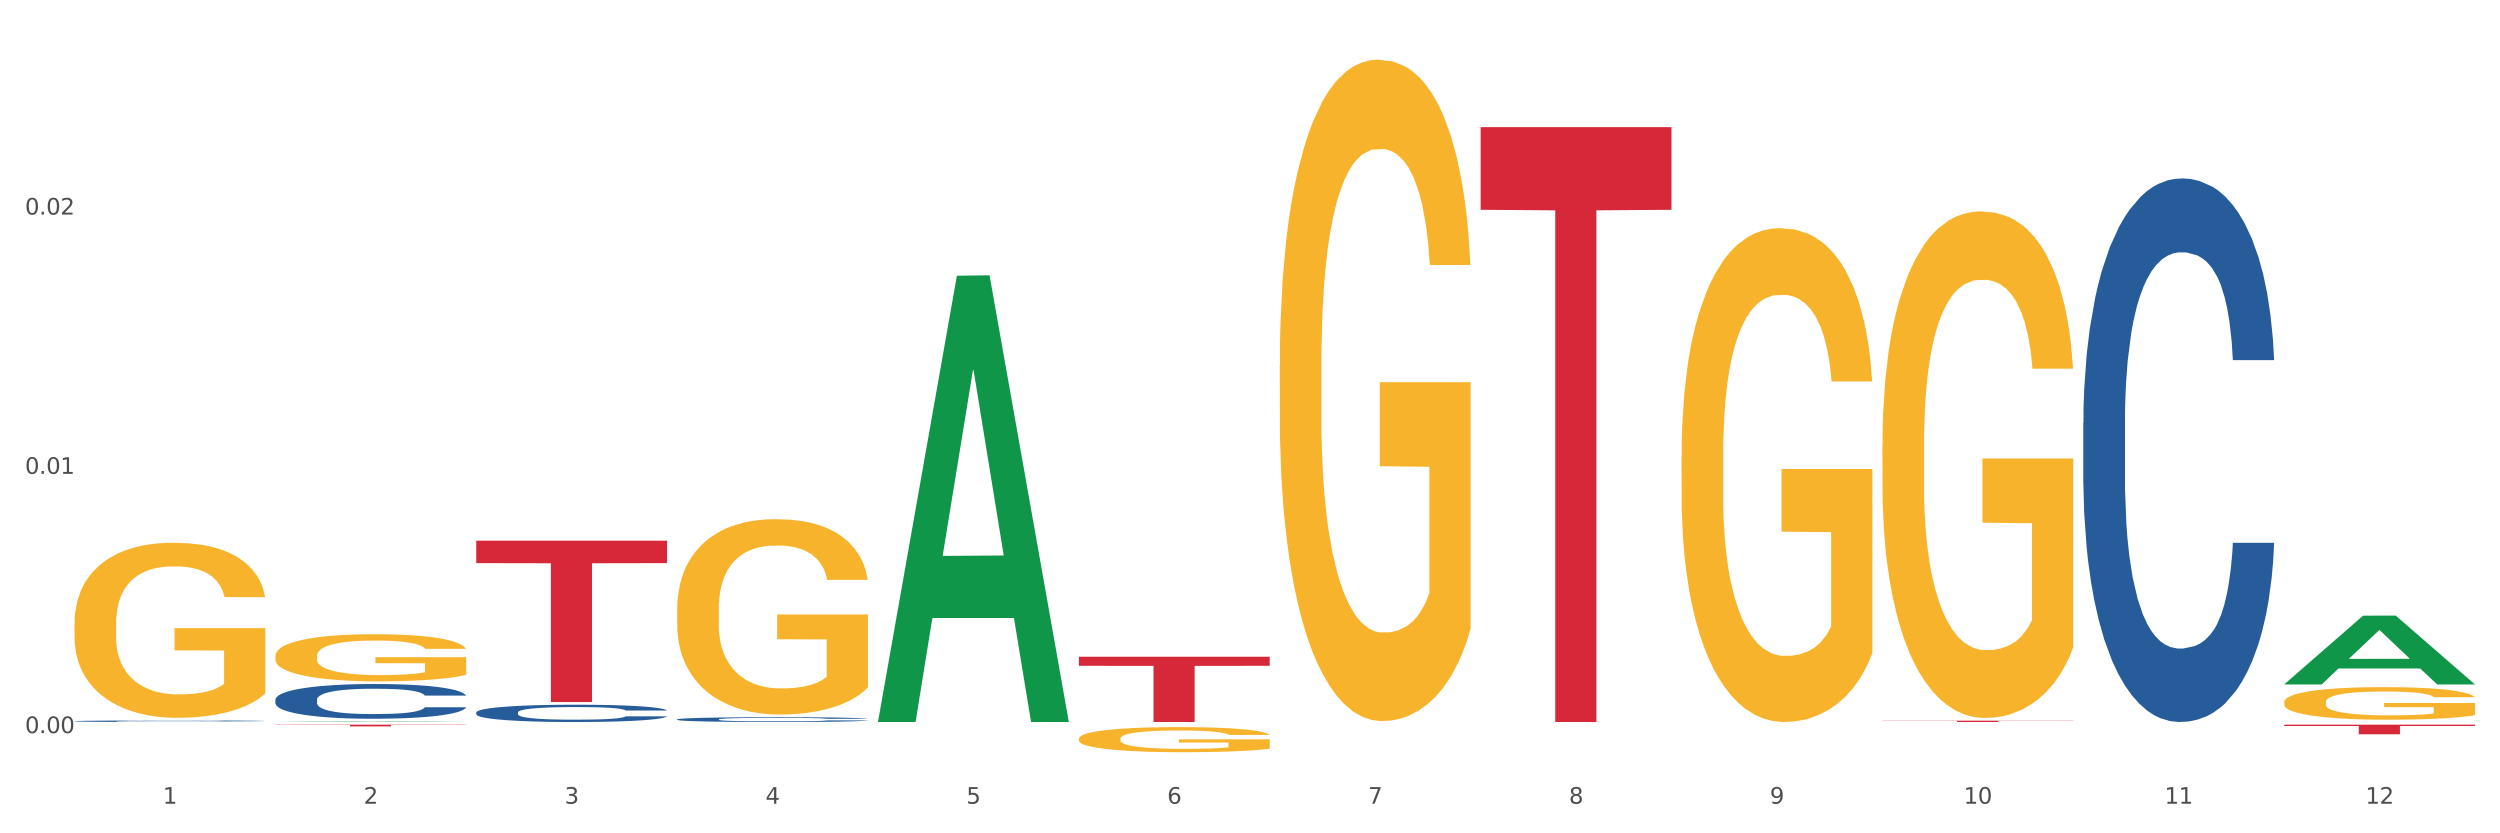
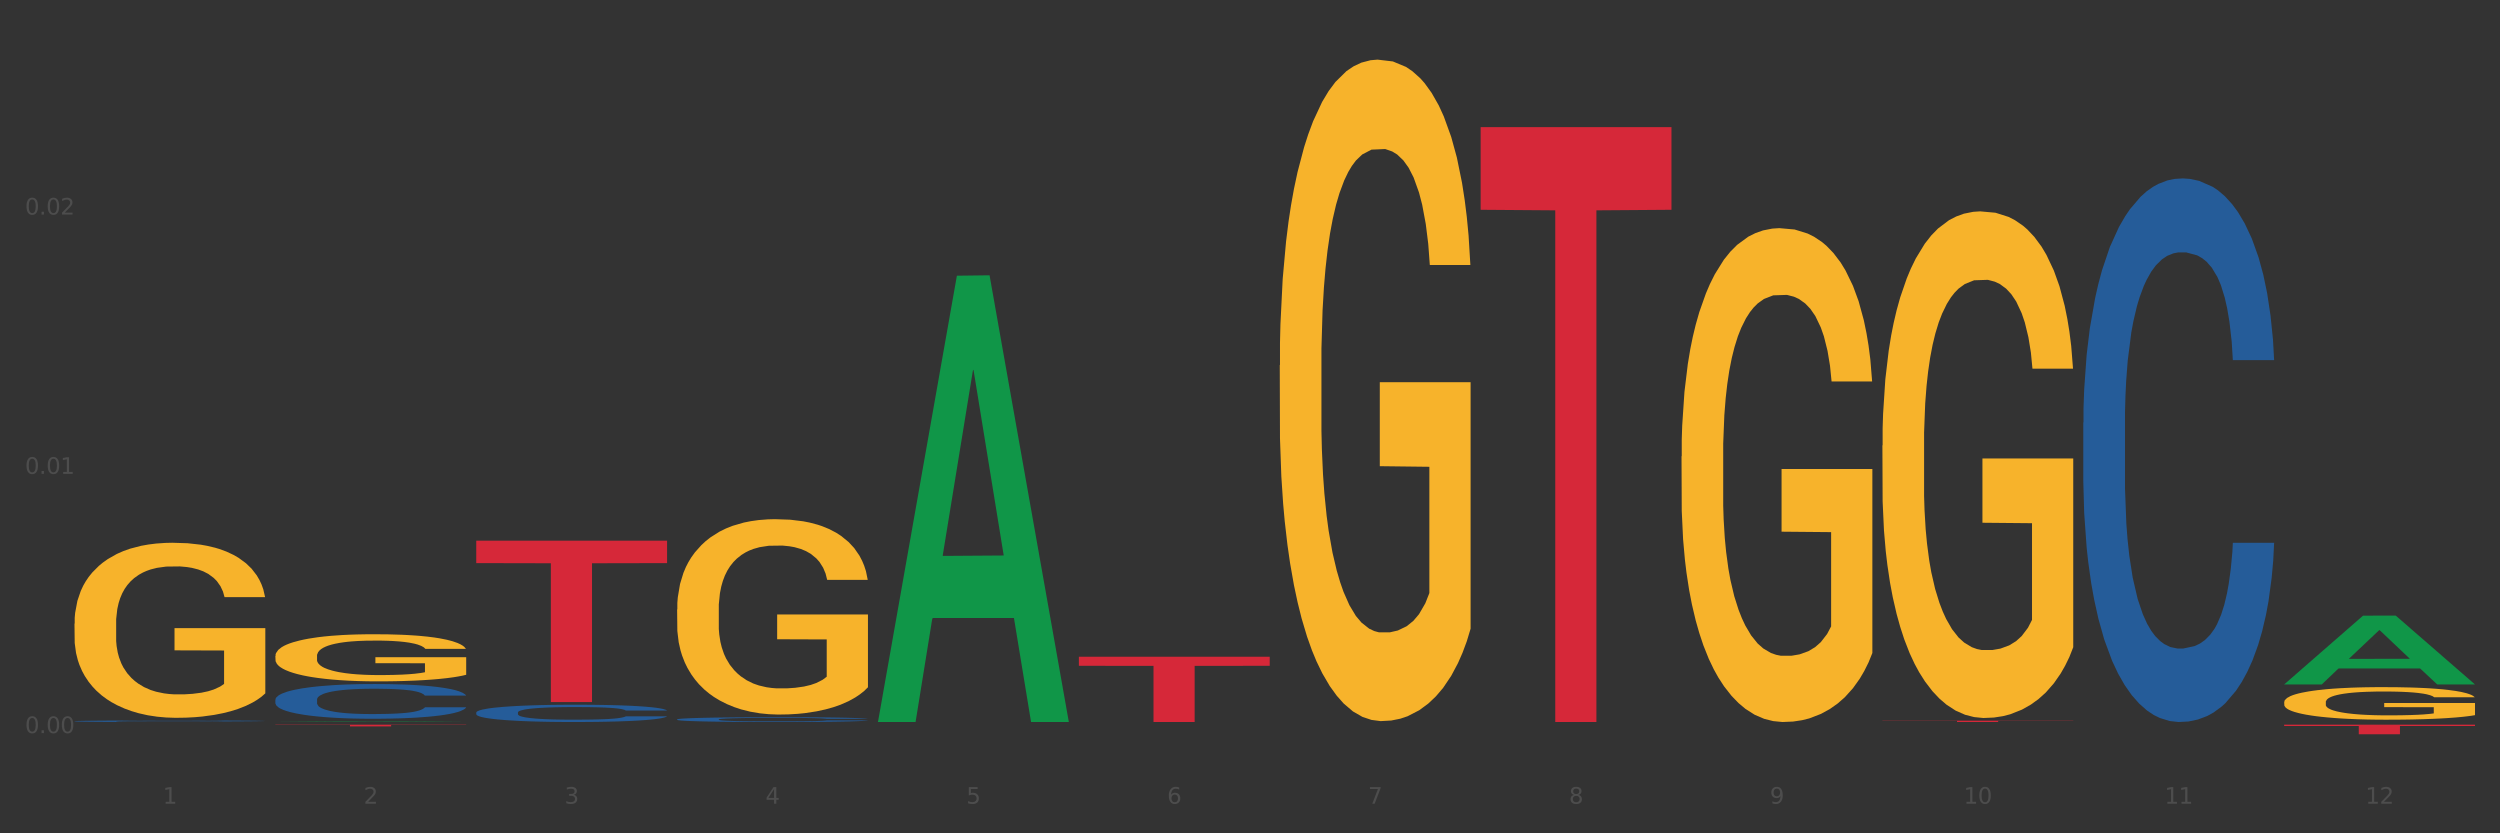
<svg xmlns="http://www.w3.org/2000/svg" xmlns:xlink="http://www.w3.org/1999/xlink" width="1080pt" height="360pt" viewBox="0 0 1080 360" version="1.1">
  <rect x="0" y="0" width="1080" height="360" fill="#333333" stroke="none" />
  <defs>
    <style type="text/css">*{stroke-linejoin: round; stroke-linecap: butt}</style>
  </defs>
  <g id="figure_1">
    <g id="patch_1">
-       <path d="M 0 360  L 1080 360  L 1080 0  L 0 0  z " style="fill: #ffffff; stroke: #ffffff; stroke-linejoin: miter" />
-     </g>
+       </g>
    <g id="axes_1">
      <g id="matplotlib.axis_1">
        <g id="xtick_1">
          <g id="text_1">
            <g style="fill: #4d4d4d" transform="translate(70.342 347.204) scale(0.096 -0.096)">
              <defs>
                <path id="DejaVuSans-31" d="M 794 531  L 1825 531  L 1825 4091  L 703 3866  L 703 4441  L 1819 4666  L 2450 4666  L 2450 531  L 3481 531  L 3481 0  L 794 0  L 794 531  z " transform="scale(0.016)" />
              </defs>
              <use xlink:href="#DejaVuSans-31" />
            </g>
          </g>
        </g>
        <g id="xtick_2">
          <g id="text_2">
            <g style="fill: #4d4d4d" transform="translate(157.122 347.204) scale(0.096 -0.096)">
              <defs>
                <path id="DejaVuSans-32" d="M 1228 531  L 3431 531  L 3431 0  L 469 0  L 469 531  Q 828 903 1448 1529  Q 2069 2156 2228 2338  Q 2531 2678 2651 2914  Q 2772 3150 2772 3378  Q 2772 3750 2511 3984  Q 2250 4219 1831 4219  Q 1534 4219 1204 4116  Q 875 4013 500 3803  L 500 4441  Q 881 4594 1212 4672  Q 1544 4750 1819 4750  Q 2544 4750 2975 4387  Q 3406 4025 3406 3419  Q 3406 3131 3298 2873  Q 3191 2616 2906 2266  Q 2828 2175 2409 1742  Q 1991 1309 1228 531  z " transform="scale(0.016)" />
              </defs>
              <use xlink:href="#DejaVuSans-32" />
            </g>
          </g>
        </g>
        <g id="xtick_3">
          <g id="text_3">
            <g style="fill: #4d4d4d" transform="translate(243.902 347.204) scale(0.096 -0.096)">
              <defs>
                <path id="DejaVuSans-33" d="M 2597 2516  Q 3050 2419 3304 2112  Q 3559 1806 3559 1356  Q 3559 666 3084 287  Q 2609 -91 1734 -91  Q 1441 -91 1130 -33  Q 819 25 488 141  L 488 750  Q 750 597 1062 519  Q 1375 441 1716 441  Q 2309 441 2620 675  Q 2931 909 2931 1356  Q 2931 1769 2642 2001  Q 2353 2234 1838 2234  L 1294 2234  L 1294 2753  L 1863 2753  Q 2328 2753 2575 2939  Q 2822 3125 2822 3475  Q 2822 3834 2567 4026  Q 2313 4219 1838 4219  Q 1578 4219 1281 4162  Q 984 4106 628 3988  L 628 4550  Q 988 4650 1302 4700  Q 1616 4750 1894 4750  Q 2613 4750 3031 4423  Q 3450 4097 3450 3541  Q 3450 3153 3228 2886  Q 3006 2619 2597 2516  z " transform="scale(0.016)" />
              </defs>
              <use xlink:href="#DejaVuSans-33" />
            </g>
          </g>
        </g>
        <g id="xtick_4">
          <g id="text_4">
            <g style="fill: #4d4d4d" transform="translate(330.683 347.204) scale(0.096 -0.096)">
              <defs>
                <path id="DejaVuSans-34" d="M 2419 4116  L 825 1625  L 2419 1625  L 2419 4116  z M 2253 4666  L 3047 4666  L 3047 1625  L 3713 1625  L 3713 1100  L 3047 1100  L 3047 0  L 2419 0  L 2419 1100  L 313 1100  L 313 1709  L 2253 4666  z " transform="scale(0.016)" />
              </defs>
              <use xlink:href="#DejaVuSans-34" />
            </g>
          </g>
        </g>
        <g id="xtick_5">
          <g id="text_5">
            <g style="fill: #4d4d4d" transform="translate(417.463 347.204) scale(0.096 -0.096)">
              <defs>
                <path id="DejaVuSans-35" d="M 691 4666  L 3169 4666  L 3169 4134  L 1269 4134  L 1269 2991  Q 1406 3038 1543 3061  Q 1681 3084 1819 3084  Q 2600 3084 3056 2656  Q 3513 2228 3513 1497  Q 3513 744 3044 326  Q 2575 -91 1722 -91  Q 1428 -91 1123 -41  Q 819 9 494 109  L 494 744  Q 775 591 1075 516  Q 1375 441 1709 441  Q 2250 441 2565 725  Q 2881 1009 2881 1497  Q 2881 1984 2565 2268  Q 2250 2553 1709 2553  Q 1456 2553 1204 2497  Q 953 2441 691 2322  L 691 4666  z " transform="scale(0.016)" />
              </defs>
              <use xlink:href="#DejaVuSans-35" />
            </g>
          </g>
        </g>
        <g id="xtick_6">
          <g id="text_6">
            <g style="fill: #4d4d4d" transform="translate(504.243 347.204) scale(0.096 -0.096)">
              <defs>
                <path id="DejaVuSans-36" d="M 2113 2584  Q 1688 2584 1439 2293  Q 1191 2003 1191 1497  Q 1191 994 1439 701  Q 1688 409 2113 409  Q 2538 409 2786 701  Q 3034 994 3034 1497  Q 3034 2003 2786 2293  Q 2538 2584 2113 2584  z M 3366 4563  L 3366 3988  Q 3128 4100 2886 4159  Q 2644 4219 2406 4219  Q 1781 4219 1451 3797  Q 1122 3375 1075 2522  Q 1259 2794 1537 2939  Q 1816 3084 2150 3084  Q 2853 3084 3261 2657  Q 3669 2231 3669 1497  Q 3669 778 3244 343  Q 2819 -91 2113 -91  Q 1303 -91 875 529  Q 447 1150 447 2328  Q 447 3434 972 4092  Q 1497 4750 2381 4750  Q 2619 4750 2861 4703  Q 3103 4656 3366 4563  z " transform="scale(0.016)" />
              </defs>
              <use xlink:href="#DejaVuSans-36" />
            </g>
          </g>
        </g>
        <g id="xtick_7">
          <g id="text_7">
            <g style="fill: #4d4d4d" transform="translate(591.024 347.204) scale(0.096 -0.096)">
              <defs>
                <path id="DejaVuSans-37" d="M 525 4666  L 3525 4666  L 3525 4397  L 1831 0  L 1172 0  L 2766 4134  L 525 4134  L 525 4666  z " transform="scale(0.016)" />
              </defs>
              <use xlink:href="#DejaVuSans-37" />
            </g>
          </g>
        </g>
        <g id="xtick_8">
          <g id="text_8">
            <g style="fill: #4d4d4d" transform="translate(677.804 347.204) scale(0.096 -0.096)">
              <defs>
                <path id="DejaVuSans-38" d="M 2034 2216  Q 1584 2216 1326 1975  Q 1069 1734 1069 1313  Q 1069 891 1326 650  Q 1584 409 2034 409  Q 2484 409 2743 651  Q 3003 894 3003 1313  Q 3003 1734 2745 1975  Q 2488 2216 2034 2216  z M 1403 2484  Q 997 2584 770 2862  Q 544 3141 544 3541  Q 544 4100 942 4425  Q 1341 4750 2034 4750  Q 2731 4750 3128 4425  Q 3525 4100 3525 3541  Q 3525 3141 3298 2862  Q 3072 2584 2669 2484  Q 3125 2378 3379 2068  Q 3634 1759 3634 1313  Q 3634 634 3220 271  Q 2806 -91 2034 -91  Q 1263 -91 848 271  Q 434 634 434 1313  Q 434 1759 690 2068  Q 947 2378 1403 2484  z M 1172 3481  Q 1172 3119 1398 2916  Q 1625 2713 2034 2713  Q 2441 2713 2670 2916  Q 2900 3119 2900 3481  Q 2900 3844 2670 4047  Q 2441 4250 2034 4250  Q 1625 4250 1398 4047  Q 1172 3844 1172 3481  z " transform="scale(0.016)" />
              </defs>
              <use xlink:href="#DejaVuSans-38" />
            </g>
          </g>
        </g>
        <g id="xtick_9">
          <g id="text_9">
            <g style="fill: #4d4d4d" transform="translate(764.584 347.204) scale(0.096 -0.096)">
              <defs>
                <path id="DejaVuSans-39" d="M 703 97  L 703 672  Q 941 559 1184 500  Q 1428 441 1663 441  Q 2288 441 2617 861  Q 2947 1281 2994 2138  Q 2813 1869 2534 1725  Q 2256 1581 1919 1581  Q 1219 1581 811 2004  Q 403 2428 403 3163  Q 403 3881 828 4315  Q 1253 4750 1959 4750  Q 2769 4750 3195 4129  Q 3622 3509 3622 2328  Q 3622 1225 3098 567  Q 2575 -91 1691 -91  Q 1453 -91 1209 -44  Q 966 3 703 97  z M 1959 2075  Q 2384 2075 2632 2365  Q 2881 2656 2881 3163  Q 2881 3666 2632 3958  Q 2384 4250 1959 4250  Q 1534 4250 1286 3958  Q 1038 3666 1038 3163  Q 1038 2656 1286 2365  Q 1534 2075 1959 2075  z " transform="scale(0.016)" />
              </defs>
              <use xlink:href="#DejaVuSans-39" />
            </g>
          </g>
        </g>
        <g id="xtick_10">
          <g id="text_10">
            <g style="fill: #4d4d4d" transform="translate(848.311 347.204) scale(0.096 -0.096)">
              <defs>
                <path id="DejaVuSans-30" d="M 2034 4250  Q 1547 4250 1301 3770  Q 1056 3291 1056 2328  Q 1056 1369 1301 889  Q 1547 409 2034 409  Q 2525 409 2770 889  Q 3016 1369 3016 2328  Q 3016 3291 2770 3770  Q 2525 4250 2034 4250  z M 2034 4750  Q 2819 4750 3233 4129  Q 3647 3509 3647 2328  Q 3647 1150 3233 529  Q 2819 -91 2034 -91  Q 1250 -91 836 529  Q 422 1150 422 2328  Q 422 3509 836 4129  Q 1250 4750 2034 4750  z " transform="scale(0.016)" />
              </defs>
              <use xlink:href="#DejaVuSans-31" />
              <use xlink:href="#DejaVuSans-30" transform="translate(63.623 0)" />
            </g>
          </g>
        </g>
        <g id="xtick_11">
          <g id="text_11">
            <g style="fill: #4d4d4d" transform="translate(935.091 347.204) scale(0.096 -0.096)">
              <use xlink:href="#DejaVuSans-31" />
              <use xlink:href="#DejaVuSans-31" transform="translate(63.623 0)" />
            </g>
          </g>
        </g>
        <g id="xtick_12">
          <g id="text_12">
            <g style="fill: #4d4d4d" transform="translate(1021.871 347.204) scale(0.096 -0.096)">
              <use xlink:href="#DejaVuSans-31" />
              <use xlink:href="#DejaVuSans-32" transform="translate(63.623 0)" />
            </g>
          </g>
        </g>
        <g id="xtick_13" />
        <g id="xtick_14" />
        <g id="xtick_15" />
        <g id="xtick_16" />
        <g id="xtick_17" />
        <g id="xtick_18" />
        <g id="xtick_19" />
        <g id="xtick_20" />
        <g id="xtick_21" />
        <g id="xtick_22" />
        <g id="xtick_23" />
      </g>
      <g id="matplotlib.axis_2">
        <g id="ytick_1">
          <g id="text_13">
            <g style="fill: #4d4d4d" transform="translate(10.8 316.704) scale(0.096 -0.096)">
              <defs>
                <path id="DejaVuSans-2e" d="M 684 794  L 1344 794  L 1344 0  L 684 0  L 684 794  z " transform="scale(0.016)" />
              </defs>
              <use xlink:href="#DejaVuSans-30" />
              <use xlink:href="#DejaVuSans-2e" transform="translate(63.623 0)" />
              <use xlink:href="#DejaVuSans-30" transform="translate(95.41 0)" />
              <use xlink:href="#DejaVuSans-30" transform="translate(159.033 0)" />
            </g>
          </g>
        </g>
        <g id="ytick_2">
          <g id="text_14">
            <g style="fill: #4d4d4d" transform="translate(10.8 204.698) scale(0.096 -0.096)">
              <use xlink:href="#DejaVuSans-30" />
              <use xlink:href="#DejaVuSans-2e" transform="translate(63.623 0)" />
              <use xlink:href="#DejaVuSans-30" transform="translate(95.41 0)" />
              <use xlink:href="#DejaVuSans-31" transform="translate(159.033 0)" />
            </g>
          </g>
        </g>
        <g id="ytick_3">
          <g id="text_15">
            <g style="fill: #4d4d4d" transform="translate(10.8 92.692) scale(0.096 -0.096)">
              <use xlink:href="#DejaVuSans-30" />
              <use xlink:href="#DejaVuSans-2e" transform="translate(63.623 0)" />
              <use xlink:href="#DejaVuSans-30" transform="translate(95.41 0)" />
              <use xlink:href="#DejaVuSans-32" transform="translate(159.033 0)" />
            </g>
          </g>
        </g>
        <g id="ytick_4" />
        <g id="ytick_5" />
        <g id="ytick_6" />
      </g>
      <g id="PolyCollection_1">
        <path d="M 32.175 313.349  L 32.26 313.349  L 66.256 313.332  L 80.365 313.332  L 114.616 313.349  L 98.298 313.349  L 90.904 313.345  L 55.803 313.345  L 55.548 313.345  L 48.408 313.349  L 32.175 313.349  L 32.175 313.349  L 60.222 313.343  L 86.484 313.343  L 73.481 313.336  L 73.311 313.336  L 73.141 313.336  L 60.137 313.343  L 60.222 313.343  L 32.175 313.349  z " clip-path="url(#p4044621bdb)" style="fill: #109648" />
        <path d="M 205.736 307.795  L 205.833 307.789  L 205.833 307.598  L 206.125 307.338  L 207.197 306.861  L 208.562 306.5  L 210.9 306.077  L 212.167 305.899  L 213.824 305.702  L 217.235 305.381  L 221.133 305.108  L 223.861 304.958  L 225.907 304.863  L 230.488 304.692  L 233.119 304.617  L 235.847 304.556  L 238.186 304.515  L 242.084 304.467  L 245.202 304.447  L 248.808 304.44  L 251.829 304.447  L 255.824 304.474  L 261.671 304.556  L 263.912 304.604  L 266.933 304.686  L 270.052 304.795  L 272.585 304.904  L 275.509 305.061  L 278.53 305.265  L 281.453 305.524  L 283.499 305.763  L 285.156 306.015  L 286.618 306.322  L 287.69 306.656  L 288.177 306.936  L 270.344 306.936  L 269.857 306.684  L 268.882 306.411  L 267.908 306.227  L 266.836 306.077  L 265.179 305.906  L 263.717 305.797  L 261.281 305.668  L 259.04 305.586  L 257.188 305.538  L 254.947 305.497  L 250.172 305.456  L 246.761 305.456  L 244.618 305.47  L 241.986 305.504  L 239.745 305.552  L 237.114 305.634  L 235.068 305.722  L 233.021 305.838  L 231.852 305.92  L 230.098 306.07  L 228.928 306.193  L 227.369 306.404  L 226.492 306.554  L 224.933 306.943  L 224.251 307.229  L 223.959 307.427  L 223.764 307.645  L 223.764 308.709  L 224.348 309.187  L 224.836 309.391  L 225.615 309.623  L 227.077 309.923  L 229.221 310.216  L 231.462 310.428  L 233.314 310.557  L 235.068 310.653  L 236.822 310.728  L 238.966 310.796  L 240.72 310.837  L 243.351 310.878  L 246.469 310.898  L 248.905 310.898  L 253.875 310.864  L 256.116 310.83  L 258.26 310.782  L 260.599 310.707  L 262.451 310.626  L 263.523 310.564  L 265.277 310.435  L 266.641 310.298  L 267.81 310.141  L 268.59 310.005  L 269.467 309.8  L 270.149 309.568  L 270.344 309.446  L 288.177 309.446  L 287.787 309.691  L 287.105 309.93  L 285.741 310.25  L 284.669 310.435  L 283.012 310.66  L 281.258 310.851  L 278.822 311.062  L 276.581 311.219  L 274.242 311.355  L 271.708 311.478  L 267.128 311.649  L 265.472 311.696  L 261.963 311.778  L 259.235 311.826  L 255.239 311.874  L 251.147 311.901  L 246.859 311.908  L 243.058 311.894  L 238.868 311.853  L 236.237 311.812  L 233.314 311.751  L 229.903 311.655  L 226.687 311.539  L 223.666 311.403  L 220.84 311.246  L 218.209 311.069  L 214.798 310.776  L 212.265 310.489  L 210.413 310.223  L 209.146 309.998  L 207.88 309.712  L 207.197 309.514  L 206.125 309.037  L 205.736 308.593  L 205.736 307.795  z " clip-path="url(#p4044621bdb)" style="fill: #255c99" />
        <path d="M 292.516 310.767  L 292.613 310.765  L 292.613 310.712  L 292.906 310.64  L 293.978 310.508  L 295.342 310.407  L 297.681 310.29  L 298.948 310.241  L 300.604 310.186  L 304.015 310.097  L 307.913 310.021  L 310.641 309.98  L 312.688 309.953  L 317.268 309.906  L 319.899 309.885  L 322.628 309.868  L 324.966 309.857  L 328.864 309.844  L 331.983 309.838  L 335.588 309.836  L 338.609 309.838  L 342.604 309.846  L 348.451 309.868  L 350.693 309.881  L 353.714 309.904  L 356.832 309.934  L 359.366 309.965  L 362.289 310.008  L 365.31 310.065  L 368.233 310.137  L 370.28 310.203  L 371.936 310.273  L 373.398 310.358  L 374.47 310.451  L 374.957 310.529  L 357.124 310.529  L 356.637 310.459  L 355.663 310.383  L 354.688 310.332  L 353.616 310.29  L 351.96 310.243  L 350.498 310.213  L 348.062 310.177  L 345.82 310.154  L 343.969 310.141  L 341.727 310.129  L 336.952 310.118  L 333.542 310.118  L 331.398 310.122  L 328.767 310.131  L 326.525 310.144  L 323.894 310.167  L 321.848 310.192  L 319.802 310.224  L 318.632 310.247  L 316.878 310.288  L 315.709 310.322  L 314.15 310.381  L 313.273 310.423  L 311.713 310.53  L 311.031 310.61  L 310.739 310.665  L 310.544 310.725  L 310.544 311.02  L 311.129 311.153  L 311.616 311.21  L 312.395 311.274  L 313.857 311.357  L 316.001 311.438  L 318.242 311.497  L 320.094 311.533  L 321.848 311.56  L 323.602 311.58  L 325.746 311.599  L 327.5 311.611  L 330.131 311.622  L 333.249 311.628  L 335.686 311.628  L 340.655 311.618  L 342.897 311.609  L 345.041 311.596  L 347.379 311.575  L 349.231 311.552  L 350.303 311.535  L 352.057 311.499  L 353.421 311.461  L 354.591 311.418  L 355.37 311.38  L 356.247 311.323  L 356.929 311.259  L 357.124 311.225  L 374.957 311.225  L 374.568 311.293  L 373.885 311.359  L 372.521 311.448  L 371.449 311.499  L 369.793 311.561  L 368.038 311.614  L 365.602 311.673  L 363.361 311.717  L 361.022 311.754  L 358.489 311.788  L 353.908 311.836  L 352.252 311.849  L 348.744 311.872  L 346.015 311.885  L 342.02 311.898  L 337.927 311.906  L 333.639 311.908  L 329.839 311.904  L 325.648 311.893  L 323.017 311.881  L 320.094 311.864  L 316.683 311.838  L 313.467 311.806  L 310.447 311.768  L 307.621 311.724  L 304.989 311.675  L 301.579 311.594  L 299.045 311.514  L 297.194 311.44  L 295.927 311.378  L 294.66 311.298  L 293.978 311.244  L 292.906 311.111  L 292.516 310.988  L 292.516 310.767  z " clip-path="url(#p4044621bdb)" style="fill: #255c99" />
        <path d="M 899.978 182.589  L 900.076 182.374  L 900.076 176.369  L 900.368 168.22  L 901.44 153.208  L 902.804 141.842  L 905.143 128.545  L 906.41 122.969  L 908.067 116.75  L 911.477 106.67  L 915.375 98.092  L 918.104 93.374  L 920.15 90.371  L 924.73 85.01  L 927.361 82.651  L 930.09 80.721  L 932.429 79.434  L 936.327 77.933  L 939.445 77.289  L 943.051 77.075  L 946.071 77.289  L 950.067 78.147  L 955.914 80.721  L 958.155 82.222  L 961.176 84.795  L 964.294 88.227  L 966.828 91.658  L 969.751 96.591  L 972.772 103.024  L 975.696 111.174  L 977.742 118.68  L 979.399 126.615  L 980.86 136.266  L 981.932 146.774  L 982.42 155.567  L 964.587 155.567  L 964.099 147.632  L 963.125 139.054  L 962.15 133.263  L 961.078 128.545  L 959.422 123.184  L 957.96 119.752  L 955.524 115.678  L 953.283 113.104  L 951.431 111.603  L 949.19 110.316  L 944.415 109.029  L 941.004 109.029  L 938.86 109.458  L 936.229 110.531  L 933.988 112.032  L 931.357 114.605  L 929.31 117.393  L 927.264 121.039  L 926.095 123.613  L 924.34 128.331  L 923.171 132.191  L 921.612 138.839  L 920.735 143.557  L 919.176 155.781  L 918.494 164.789  L 918.201 171.008  L 918.006 177.871  L 918.006 211.326  L 918.591 226.338  L 919.078 232.772  L 919.858 240.064  L 921.32 249.5  L 923.463 258.722  L 925.705 265.37  L 927.556 269.445  L 929.31 272.447  L 931.064 274.806  L 933.208 276.951  L 934.962 278.238  L 937.593 279.524  L 940.712 280.168  L 943.148 280.168  L 948.118 279.095  L 950.359 278.023  L 952.503 276.522  L 954.842 274.163  L 956.693 271.589  L 957.765 269.659  L 959.519 265.584  L 960.884 261.295  L 962.053 256.363  L 962.833 252.074  L 963.71 245.64  L 964.392 238.348  L 964.587 234.488  L 982.42 234.488  L 982.03 242.208  L 981.348 249.715  L 979.983 259.794  L 978.912 265.584  L 977.255 272.662  L 975.501 278.667  L 973.065 285.315  L 970.823 290.247  L 968.485 294.536  L 965.951 298.397  L 961.371 303.758  L 959.714 305.259  L 956.206 307.833  L 953.477 309.334  L 949.482 310.835  L 945.389 311.693  L 941.102 311.908  L 937.301 311.479  L 933.111 310.192  L 930.48 308.905  L 927.556 306.975  L 924.146 303.973  L 920.93 300.327  L 917.909 296.038  L 915.083 291.105  L 912.452 285.529  L 909.041 276.307  L 906.507 267.3  L 904.656 258.936  L 903.389 251.859  L 902.122 242.852  L 901.44 236.633  L 900.368 221.62  L 899.978 207.681  L 899.978 182.589  z " clip-path="url(#p4044621bdb)" style="fill: #255c99" />
        <path d="M 118.955 283.399  L 119.053 283.38  L 119.053 282.711  L 119.247 282.134  L 120.221 280.74  L 121.681 279.587  L 122.751 278.974  L 123.822 278.472  L 125.087 277.97  L 126.645 277.449  L 129.467 276.687  L 131.219 276.296  L 133.361 275.887  L 137.254 275.292  L 140.077 274.958  L 142.997 274.679  L 147.766 274.344  L 150.881 274.195  L 154.19 274.084  L 158.181 274.009  L 161.198 273.991  L 167.817 274.047  L 173.462 274.214  L 176.187 274.344  L 179.691 274.567  L 181.541 274.716  L 184.558 275.013  L 187.673 275.404  L 189.814 275.739  L 193.026 276.371  L 195.459 277.003  L 197.698 277.784  L 198.866 278.323  L 199.742 278.825  L 200.521 279.401  L 201.299 280.312  L 183.779 280.312  L 183.098 279.662  L 182.027 279.048  L 180.47 278.453  L 179.107 278.081  L 176.771 277.616  L 174.63 277.319  L 172.391 277.096  L 169.666 276.91  L 167.525 276.817  L 164.507 276.742  L 158.57 276.761  L 154.579 276.91  L 151.854 277.096  L 150.102 277.263  L 148.545 277.449  L 146.793 277.709  L 144.749 278.1  L 143.289 278.453  L 141.829 278.899  L 140.661 279.345  L 139.59 279.866  L 138.714 280.424  L 138.033 281  L 137.449 281.707  L 136.962 282.878  L 136.962 285.425  L 137.157 286.002  L 137.643 286.764  L 138.227 287.34  L 139.201 288.028  L 140.077 288.493  L 141.731 289.162  L 143.581 289.72  L 145.041 290.073  L 146.501 290.371  L 149.031 290.78  L 151.854 291.114  L 154.287 291.319  L 157.597 291.505  L 159.835 291.579  L 161.782 291.616  L 166.551 291.616  L 169.958 291.561  L 173.754 291.431  L 176.674 291.263  L 179.107 291.059  L 181.833 290.724  L 183.585 290.408  L 183.585 286.522  L 162.171 286.504  L 162.171 283.919  L 201.397 283.919  L 201.397 291.505  L 199.742 291.895  L 197.893 292.249  L 195.946 292.565  L 193.026 292.955  L 189.522 293.327  L 186.407 293.587  L 183.098 293.81  L 179.205 294.015  L 174.143 294.201  L 171.029 294.275  L 167.135 294.331  L 162.561 294.35  L 158.57 294.312  L 154.677 294.219  L 150.589 294.052  L 146.598 293.81  L 143.581 293.569  L 140.563 293.271  L 137.351 292.881  L 134.821 292.509  L 132.874 292.174  L 130.733 291.747  L 128.397 291.189  L 126.645 290.687  L 125.087 290.166  L 123.433 289.497  L 122.265 288.921  L 121.097 288.195  L 120.415 287.656  L 119.637 286.82  L 119.053 285.648  L 118.955 283.399  z " clip-path="url(#p4044621bdb)" style="fill: #f7b32b" />
        <path d="M 986.759 313.057  L 1069.2 313.057  L 1069.2 313.634  L 1036.77 313.638  L 1036.77 317.207  L 1018.993 317.207  L 1018.993 313.638  L 986.759 313.634  L 986.759 313.061  L 986.759 313.057  z " clip-path="url(#p4044621bdb)" style="fill: #d62839" />
        <path d="M 813.198 311.326  L 895.639 311.326  L 895.639 311.407  L 863.21 311.408  L 863.21 311.908  L 845.432 311.908  L 845.432 311.408  L 813.198 311.407  L 813.198 311.327  L 813.198 311.326  z " clip-path="url(#p4044621bdb)" style="fill: #d62839" />
        <path d="M 639.637 54.914  L 722.079 54.914  L 722.079 90.628  L 689.649 90.869  L 689.649 311.908  L 671.872 311.908  L 671.872 90.869  L 639.637 90.628  L 639.637 55.155  L 639.637 54.914  z " clip-path="url(#p4044621bdb)" style="fill: #d62839" />
        <path d="M 118.955 302.237  L 119.053 302.224  L 119.053 301.84  L 119.345 301.32  L 120.417 300.361  L 121.781 299.635  L 124.12 298.786  L 125.387 298.43  L 127.044 298.033  L 130.454 297.389  L 134.352 296.841  L 137.081 296.54  L 139.127 296.348  L 143.707 296.006  L 146.338 295.855  L 149.067 295.732  L 151.406 295.649  L 155.304 295.554  L 158.422 295.512  L 162.028 295.499  L 165.048 295.512  L 169.044 295.567  L 174.891 295.732  L 177.132 295.827  L 180.153 295.992  L 183.271 296.211  L 185.805 296.43  L 188.728 296.745  L 191.749 297.156  L 194.673 297.677  L 196.719 298.156  L 198.376 298.663  L 199.837 299.279  L 200.909 299.95  L 201.397 300.512  L 183.564 300.512  L 183.076 300.005  L 182.102 299.457  L 181.127 299.087  L 180.055 298.786  L 178.399 298.444  L 176.937 298.224  L 174.501 297.964  L 172.26 297.8  L 170.408 297.704  L 168.167 297.622  L 163.392 297.54  L 159.981 297.54  L 157.837 297.567  L 155.206 297.635  L 152.965 297.731  L 150.334 297.896  L 148.287 298.074  L 146.241 298.307  L 145.071 298.471  L 143.317 298.772  L 142.148 299.019  L 140.589 299.443  L 139.712 299.745  L 138.153 300.525  L 137.471 301.101  L 137.178 301.498  L 136.983 301.936  L 136.983 304.073  L 137.568 305.032  L 138.055 305.443  L 138.835 305.908  L 140.297 306.511  L 142.44 307.1  L 144.682 307.524  L 146.533 307.785  L 148.287 307.976  L 150.041 308.127  L 152.185 308.264  L 153.939 308.346  L 156.57 308.428  L 159.689 308.469  L 162.125 308.469  L 167.095 308.401  L 169.336 308.333  L 171.48 308.237  L 173.819 308.086  L 175.67 307.922  L 176.742 307.798  L 178.496 307.538  L 179.861 307.264  L 181.03 306.949  L 181.81 306.675  L 182.687 306.264  L 183.369 305.799  L 183.564 305.552  L 201.397 305.552  L 201.007 306.045  L 200.325 306.525  L 198.96 307.168  L 197.889 307.538  L 196.232 307.99  L 194.478 308.374  L 192.042 308.798  L 189.8 309.113  L 187.462 309.387  L 184.928 309.634  L 180.348 309.976  L 178.691 310.072  L 175.183 310.236  L 172.454 310.332  L 168.459 310.428  L 164.366 310.483  L 160.079 310.497  L 156.278 310.469  L 152.088 310.387  L 149.457 310.305  L 146.533 310.182  L 143.123 309.99  L 139.907 309.757  L 136.886 309.483  L 134.06 309.168  L 131.429 308.812  L 128.018 308.223  L 125.484 307.648  L 123.633 307.114  L 122.366 306.662  L 121.099 306.086  L 120.417 305.689  L 119.345 304.73  L 118.955 303.84  L 118.955 302.237  z " clip-path="url(#p4044621bdb)" style="fill: #255c99" />
        <path d="M 466.077 283.712  L 548.518 283.712  L 548.518 287.631  L 516.088 287.657  L 516.088 311.908  L 498.311 311.908  L 498.311 287.657  L 466.077 287.631  L 466.077 283.739  L 466.077 283.712  z " clip-path="url(#p4044621bdb)" style="fill: #d62839" />
        <path d="M 118.955 313.057  L 201.397 313.057  L 201.397 313.16  L 168.967 313.161  L 168.967 313.802  L 151.189 313.802  L 151.189 313.161  L 118.955 313.16  L 118.955 313.058  L 118.955 313.057  z " clip-path="url(#p4044621bdb)" style="fill: #d62839" />
        <path d="M 986.759 303.345  L 986.856 303.332  L 986.856 302.869  L 987.051 302.471  L 988.024 301.507  L 989.484 300.71  L 990.555 300.286  L 991.625 299.939  L 992.891 299.592  L 994.448 299.232  L 997.271 298.706  L 999.023 298.436  L 1001.164 298.153  L 1005.057 297.742  L 1007.88 297.51  L 1010.8 297.318  L 1015.569 297.086  L 1018.684 296.983  L 1021.993 296.906  L 1025.984 296.855  L 1029.001 296.842  L 1035.62 296.881  L 1041.265 296.996  L 1043.991 297.086  L 1047.495 297.24  L 1049.344 297.343  L 1052.361 297.549  L 1055.476 297.819  L 1057.617 298.05  L 1060.829 298.487  L 1063.263 298.924  L 1065.501 299.464  L 1066.669 299.836  L 1067.545 300.183  L 1068.324 300.582  L 1069.103 301.212  L 1051.583 301.212  L 1050.901 300.762  L 1049.831 300.338  L 1048.273 299.926  L 1046.911 299.669  L 1044.575 299.348  L 1042.433 299.143  L 1040.195 298.988  L 1037.469 298.86  L 1035.328 298.796  L 1032.311 298.744  L 1026.373 298.757  L 1022.383 298.86  L 1019.657 298.988  L 1017.905 299.104  L 1016.348 299.232  L 1014.596 299.412  L 1012.552 299.682  L 1011.092 299.926  L 1009.632 300.235  L 1008.464 300.543  L 1007.393 300.903  L 1006.517 301.289  L 1005.836 301.687  L 1005.252 302.175  L 1004.765 302.985  L 1004.765 304.746  L 1004.96 305.144  L 1005.447 305.671  L 1006.031 306.07  L 1007.004 306.545  L 1007.88 306.866  L 1009.535 307.329  L 1011.384 307.715  L 1012.844 307.959  L 1014.304 308.164  L 1016.835 308.447  L 1019.657 308.678  L 1022.091 308.82  L 1025.4 308.948  L 1027.639 309  L 1029.585 309.025  L 1034.355 309.025  L 1037.761 308.987  L 1041.557 308.897  L 1044.477 308.781  L 1046.911 308.64  L 1049.636 308.408  L 1051.388 308.19  L 1051.388 305.504  L 1029.975 305.491  L 1029.975 303.705  L 1069.2 303.705  L 1069.2 308.948  L 1067.545 309.218  L 1065.696 309.462  L 1063.749 309.681  L 1060.829 309.951  L 1057.325 310.208  L 1054.211 310.388  L 1050.901 310.542  L 1047.008 310.683  L 1041.947 310.812  L 1038.832 310.863  L 1034.939 310.902  L 1030.364 310.915  L 1026.373 310.889  L 1022.48 310.825  L 1018.392 310.709  L 1014.401 310.542  L 1011.384 310.375  L 1008.367 310.169  L 1005.155 309.899  L 1002.624 309.642  L 1000.677 309.411  L 998.536 309.115  L 996.2 308.73  L 994.448 308.383  L 992.891 308.023  L 991.236 307.56  L 990.068 307.162  L 988.9 306.661  L 988.219 306.288  L 987.44 305.71  L 986.856 304.9  L 986.759 303.345  z " clip-path="url(#p4044621bdb)" style="fill: #f7b32b" />
        <path d="M 813.198 192.446  L 813.295 192.246  L 813.295 185.05  L 813.49 178.854  L 814.463 163.863  L 815.923 151.47  L 816.994 144.874  L 818.065 139.477  L 819.33 134.08  L 820.887 128.483  L 823.71 120.288  L 825.462 116.091  L 827.603 111.693  L 831.497 105.297  L 834.319 101.699  L 837.239 98.701  L 842.009 95.103  L 845.123 93.504  L 848.433 92.304  L 852.423 91.505  L 855.441 91.305  L 862.059 91.905  L 867.705 93.704  L 870.43 95.103  L 873.934 97.501  L 875.783 99.101  L 878.801 102.299  L 881.915 106.496  L 884.057 110.094  L 887.269 116.89  L 889.702 123.686  L 891.941 132.081  L 893.109 137.878  L 893.985 143.275  L 894.763 149.471  L 895.542 159.265  L 878.022 159.265  L 877.341 152.269  L 876.27 145.673  L 874.713 139.277  L 873.35 135.279  L 871.014 130.282  L 868.873 127.084  L 866.634 124.686  L 863.909 122.687  L 861.767 121.687  L 858.75 120.888  L 852.813 121.088  L 848.822 122.687  L 846.097 124.686  L 844.345 126.485  L 842.787 128.483  L 841.035 131.282  L 838.991 135.479  L 837.531 139.277  L 836.071 144.074  L 834.903 148.871  L 833.833 154.468  L 832.957 160.465  L 832.275 166.661  L 831.691 174.257  L 831.205 186.849  L 831.205 214.233  L 831.399 220.43  L 831.886 228.625  L 832.47 234.821  L 833.443 242.217  L 834.319 247.214  L 835.974 254.41  L 837.823 260.406  L 839.283 264.204  L 840.743 267.402  L 843.274 271.8  L 846.097 275.398  L 848.53 277.596  L 851.839 279.595  L 854.078 280.395  L 856.025 280.794  L 860.794 280.794  L 864.201 280.195  L 867.997 278.796  L 870.917 276.997  L 873.35 274.798  L 876.075 271.2  L 877.827 267.802  L 877.827 226.026  L 856.414 225.826  L 856.414 198.043  L 895.639 198.043  L 895.639 279.595  L 893.985 283.793  L 892.135 287.59  L 890.189 290.988  L 887.269 295.186  L 883.765 299.184  L 880.65 301.982  L 877.341 304.381  L 873.447 306.579  L 868.386 308.578  L 865.271 309.378  L 861.378 309.977  L 856.803 310.177  L 852.813 309.777  L 848.919 308.778  L 844.831 306.979  L 840.841 304.381  L 837.823 301.782  L 834.806 298.584  L 831.594 294.386  L 829.063 290.389  L 827.117 286.791  L 824.975 282.194  L 822.639 276.197  L 820.887 270.8  L 819.33 265.203  L 817.675 258.008  L 816.507 251.811  L 815.339 244.016  L 814.658 238.219  L 813.879 229.224  L 813.295 216.632  L 813.198 192.446  z " clip-path="url(#p4044621bdb)" style="fill: #f7b32b" />
        <path d="M 726.418 197.148  L 726.515 196.953  L 726.515 189.939  L 726.71 183.899  L 727.683 169.286  L 729.143 157.206  L 730.214 150.776  L 731.284 145.515  L 732.55 140.255  L 734.107 134.799  L 736.93 126.811  L 738.682 122.719  L 740.823 118.433  L 744.716 112.198  L 747.539 108.691  L 750.459 105.768  L 755.228 102.261  L 758.343 100.702  L 761.652 99.533  L 765.643 98.754  L 768.66 98.559  L 775.279 99.144  L 780.924 100.897  L 783.65 102.261  L 787.154 104.599  L 789.003 106.158  L 792.02 109.275  L 795.135 113.367  L 797.276 116.874  L 800.488 123.499  L 802.922 130.123  L 805.16 138.306  L 806.328 143.957  L 807.204 149.217  L 807.983 155.257  L 808.762 164.804  L 791.242 164.804  L 790.56 157.985  L 789.49 151.555  L 787.932 145.32  L 786.57 141.424  L 784.234 136.553  L 782.092 133.435  L 779.854 131.097  L 777.128 129.149  L 774.987 128.175  L 771.97 127.395  L 766.032 127.59  L 762.042 129.149  L 759.316 131.097  L 757.564 132.851  L 756.007 134.799  L 754.255 137.527  L 752.211 141.619  L 750.751 145.32  L 749.291 149.997  L 748.123 154.673  L 747.052 160.128  L 746.176 165.973  L 745.495 172.013  L 744.911 179.417  L 744.424 191.692  L 744.424 218.385  L 744.619 224.425  L 745.106 232.413  L 745.69 238.453  L 746.663 245.662  L 747.539 250.533  L 749.194 257.548  L 751.043 263.393  L 752.503 267.095  L 753.963 270.212  L 756.494 274.499  L 759.316 278.006  L 761.75 280.149  L 765.059 282.097  L 767.298 282.877  L 769.244 283.266  L 774.014 283.266  L 777.42 282.682  L 781.216 281.318  L 784.136 279.564  L 786.57 277.421  L 789.295 273.914  L 791.047 270.602  L 791.047 229.881  L 769.634 229.686  L 769.634 202.603  L 808.859 202.603  L 808.859 282.097  L 807.204 286.189  L 805.355 289.891  L 803.408 293.203  L 800.488 297.295  L 796.984 301.192  L 793.87 303.919  L 790.56 306.257  L 786.667 308.401  L 781.606 310.349  L 778.491 311.128  L 774.598 311.713  L 770.023 311.908  L 766.032 311.518  L 762.139 310.544  L 758.051 308.79  L 754.06 306.257  L 751.043 303.724  L 748.026 300.607  L 744.814 296.515  L 742.283 292.619  L 740.336 289.112  L 738.195 284.63  L 735.859 278.785  L 734.107 273.524  L 732.55 268.069  L 730.895 261.055  L 729.727 255.015  L 728.559 247.416  L 727.878 241.766  L 727.099 232.998  L 726.515 220.723  L 726.418 197.148  z " clip-path="url(#p4044621bdb)" style="fill: #f7b32b" />
        <path d="M 552.857 157.81  L 552.954 157.549  L 552.954 148.154  L 553.149 140.064  L 554.122 120.492  L 555.582 104.311  L 556.653 95.699  L 557.724 88.653  L 558.989 81.607  L 560.546 74.3  L 563.369 63.6  L 565.121 58.12  L 567.262 52.378  L 571.156 44.027  L 573.978 39.33  L 576.898 35.415  L 581.668 30.718  L 584.782 28.63  L 588.092 27.064  L 592.082 26.02  L 595.1 25.759  L 601.718 26.542  L 607.364 28.891  L 610.089 30.718  L 613.593 33.85  L 615.442 35.937  L 618.46 40.113  L 621.574 45.593  L 623.716 50.291  L 626.928 59.164  L 629.361 68.037  L 631.6 78.997  L 632.768 86.566  L 633.644 93.612  L 634.422 101.702  L 635.201 114.489  L 617.681 114.489  L 617 105.355  L 615.929 96.743  L 614.372 88.392  L 613.009 83.173  L 610.673 76.649  L 608.532 72.473  L 606.293 69.341  L 603.568 66.732  L 601.426 65.427  L 598.409 64.383  L 592.472 64.644  L 588.481 66.732  L 585.756 69.341  L 584.004 71.69  L 582.446 74.3  L 580.694 77.954  L 578.65 83.434  L 577.19 88.392  L 575.73 94.656  L 574.562 100.919  L 573.492 108.226  L 572.616 116.055  L 571.934 124.145  L 571.35 134.062  L 570.864 150.503  L 570.864 186.256  L 571.058 194.346  L 571.545 205.046  L 572.129 213.136  L 573.102 222.792  L 573.978 229.316  L 575.633 238.711  L 577.482 246.54  L 578.942 251.499  L 580.402 255.674  L 582.933 261.415  L 585.756 266.113  L 588.189 268.984  L 591.498 271.593  L 593.737 272.637  L 595.684 273.159  L 600.453 273.159  L 603.86 272.376  L 607.656 270.549  L 610.576 268.201  L 613.009 265.33  L 615.734 260.633  L 617.486 256.196  L 617.486 201.653  L 596.073 201.392  L 596.073 165.117  L 635.298 165.117  L 635.298 271.593  L 633.644 277.074  L 631.794 282.032  L 629.848 286.469  L 626.928 291.949  L 623.424 297.168  L 620.309 300.822  L 617 303.954  L 613.106 306.824  L 608.045 309.434  L 604.93 310.478  L 601.037 311.261  L 596.462 311.522  L 592.472 311  L 588.578 309.695  L 584.49 307.346  L 580.5 303.954  L 577.482 300.561  L 574.465 296.385  L 571.253 290.905  L 568.722 285.686  L 566.776 280.988  L 564.634 274.986  L 562.298 267.157  L 560.546 260.111  L 558.989 252.803  L 557.334 243.409  L 556.166 235.318  L 554.998 225.141  L 554.317 217.572  L 553.538 205.829  L 552.954 189.388  L 552.857 157.81  z " clip-path="url(#p4044621bdb)" style="fill: #f7b32b" />
-         <path d="M 466.077 319.122  L 466.174 319.112  L 466.174 318.755  L 466.369 318.449  L 467.342 317.707  L 468.802 317.093  L 469.873 316.767  L 470.943 316.499  L 472.209 316.232  L 473.766 315.955  L 476.589 315.55  L 478.341 315.342  L 480.482 315.124  L 484.375 314.807  L 487.198 314.629  L 490.118 314.481  L 494.887 314.303  L 498.002 314.224  L 501.311 314.164  L 505.302 314.125  L 508.319 314.115  L 514.938 314.145  L 520.583 314.234  L 523.309 314.303  L 526.813 314.422  L 528.662 314.501  L 531.679 314.659  L 534.794 314.867  L 536.935 315.045  L 540.147 315.381  L 542.581 315.718  L 544.819 316.133  L 545.987 316.42  L 546.863 316.687  L 547.642 316.994  L 548.421 317.479  L 530.901 317.479  L 530.219 317.133  L 529.149 316.806  L 527.591 316.49  L 526.229 316.292  L 523.893 316.044  L 521.751 315.886  L 519.513 315.767  L 516.787 315.668  L 514.646 315.619  L 511.629 315.579  L 505.691 315.589  L 501.701 315.668  L 498.975 315.767  L 497.223 315.856  L 495.666 315.955  L 493.914 316.094  L 491.87 316.302  L 490.41 316.49  L 488.95 316.727  L 487.782 316.964  L 486.711 317.242  L 485.835 317.538  L 485.154 317.845  L 484.57 318.221  L 484.083 318.844  L 484.083 320.2  L 484.278 320.507  L 484.765 320.912  L 485.349 321.219  L 486.322 321.585  L 487.198 321.833  L 488.853 322.189  L 490.702 322.486  L 492.162 322.674  L 493.622 322.832  L 496.153 323.05  L 498.975 323.228  L 501.409 323.337  L 504.718 323.436  L 506.957 323.475  L 508.903 323.495  L 513.673 323.495  L 517.079 323.465  L 520.875 323.396  L 523.795 323.307  L 526.229 323.198  L 528.954 323.02  L 530.706 322.852  L 530.706 320.784  L 509.293 320.774  L 509.293 319.399  L 548.518 319.399  L 548.518 323.436  L 546.863 323.643  L 545.014 323.831  L 543.067 324  L 540.147 324.207  L 536.643 324.405  L 533.529 324.544  L 530.219 324.663  L 526.326 324.771  L 521.265 324.87  L 518.15 324.91  L 514.257 324.94  L 509.682 324.95  L 505.691 324.93  L 501.798 324.88  L 497.71 324.791  L 493.719 324.663  L 490.702 324.534  L 487.685 324.376  L 484.473 324.168  L 481.942 323.97  L 479.995 323.792  L 477.854 323.564  L 475.518 323.267  L 473.766 323  L 472.209 322.723  L 470.554 322.367  L 469.386 322.06  L 468.218 321.674  L 467.537 321.387  L 466.758 320.942  L 466.174 320.319  L 466.077 319.122  z " clip-path="url(#p4044621bdb)" style="fill: #f7b32b" />
        <path d="M 292.516 263.286  L 292.613 263.208  L 292.613 260.434  L 292.808 258.044  L 293.781 252.263  L 295.241 247.484  L 296.312 244.94  L 297.383 242.859  L 298.648 240.778  L 300.205 238.619  L 303.028 235.459  L 304.78 233.84  L 306.921 232.144  L 310.815 229.678  L 313.637 228.29  L 316.557 227.134  L 321.327 225.747  L 324.441 225.13  L 327.751 224.667  L 331.741 224.359  L 334.759 224.282  L 341.377 224.513  L 347.023 225.207  L 349.748 225.747  L 353.252 226.672  L 355.101 227.288  L 358.119 228.522  L 361.233 230.14  L 363.375 231.528  L 366.587 234.149  L 369.02 236.769  L 371.259 240.007  L 372.427 242.242  L 373.303 244.323  L 374.081 246.713  L 374.86 250.49  L 357.34 250.49  L 356.659 247.792  L 355.588 245.248  L 354.031 242.782  L 352.668 241.24  L 350.332 239.313  L 348.191 238.08  L 345.952 237.155  L 343.227 236.384  L 341.085 235.999  L 338.068 235.69  L 332.131 235.767  L 328.14 236.384  L 325.415 237.155  L 323.663 237.848  L 322.105 238.619  L 320.353 239.698  L 318.309 241.317  L 316.849 242.782  L 315.389 244.632  L 314.221 246.482  L 313.151 248.64  L 312.275 250.952  L 311.593 253.342  L 311.009 256.271  L 310.523 261.127  L 310.523 271.688  L 310.717 274.077  L 311.204 277.237  L 311.788 279.627  L 312.761 282.479  L 313.637 284.406  L 315.292 287.181  L 317.141 289.493  L 318.601 290.958  L 320.061 292.191  L 322.592 293.887  L 325.415 295.275  L 327.848 296.123  L 331.157 296.893  L 333.396 297.202  L 335.343 297.356  L 340.112 297.356  L 343.519 297.125  L 347.315 296.585  L 350.235 295.891  L 352.668 295.043  L 355.393 293.656  L 357.145 292.345  L 357.145 276.235  L 335.732 276.158  L 335.732 265.444  L 374.957 265.444  L 374.957 296.893  L 373.303 298.512  L 371.453 299.977  L 369.507 301.287  L 366.587 302.906  L 363.083 304.447  L 359.968 305.527  L 356.659 306.452  L 352.765 307.299  L 347.704 308.07  L 344.589 308.379  L 340.696 308.61  L 336.121 308.687  L 332.131 308.533  L 328.237 308.147  L 324.149 307.454  L 320.159 306.452  L 317.141 305.449  L 314.124 304.216  L 310.912 302.597  L 308.381 301.056  L 306.435 299.668  L 304.293 297.895  L 301.957 295.583  L 300.205 293.502  L 298.648 291.343  L 296.993 288.568  L 295.825 286.179  L 294.657 283.173  L 293.976 280.937  L 293.197 277.469  L 292.613 272.612  L 292.516 263.286  z " clip-path="url(#p4044621bdb)" style="fill: #f7b32b" />
        <path d="M 205.736 233.576  L 288.177 233.576  L 288.177 243.264  L 255.747 243.33  L 255.747 303.291  L 237.97 303.291  L 237.97 243.33  L 205.736 243.264  L 205.736 233.642  L 205.736 233.576  z " clip-path="url(#p4044621bdb)" style="fill: #d62839" />
        <path d="M 32.175 311.543  L 32.272 311.542  L 32.272 311.525  L 32.565 311.502  L 33.637 311.46  L 35.001 311.428  L 37.34 311.39  L 38.607 311.375  L 40.263 311.357  L 43.674 311.329  L 47.572 311.304  L 50.3 311.291  L 52.347 311.283  L 56.927 311.268  L 59.558 311.261  L 62.287 311.255  L 64.625 311.252  L 68.523 311.248  L 71.642 311.246  L 75.247 311.245  L 78.268 311.246  L 82.263 311.248  L 88.11 311.255  L 90.352 311.26  L 93.373 311.267  L 96.491 311.277  L 99.025 311.286  L 101.948 311.3  L 104.969 311.318  L 107.892 311.341  L 109.939 311.363  L 111.595 311.385  L 113.057 311.412  L 114.129 311.442  L 114.616 311.467  L 96.783 311.467  L 96.296 311.444  L 95.322 311.42  L 94.347 311.404  L 93.275 311.39  L 91.619 311.375  L 90.157 311.366  L 87.721 311.354  L 85.479 311.347  L 83.628 311.343  L 81.386 311.339  L 76.611 311.335  L 73.201 311.335  L 71.057 311.337  L 68.426 311.34  L 66.184 311.344  L 63.553 311.351  L 61.507 311.359  L 59.461 311.369  L 58.291 311.376  L 56.537 311.39  L 55.368 311.401  L 53.809 311.419  L 52.932 311.433  L 51.372 311.467  L 50.69 311.493  L 50.398 311.51  L 50.203 311.53  L 50.203 311.624  L 50.788 311.666  L 51.275 311.684  L 52.054 311.705  L 53.516 311.732  L 55.66 311.758  L 57.901 311.776  L 59.753 311.788  L 61.507 311.796  L 63.261 311.803  L 65.405 311.809  L 67.159 311.813  L 69.79 311.816  L 72.908 311.818  L 75.345 311.818  L 80.314 311.815  L 82.556 311.812  L 84.7 311.808  L 87.038 311.801  L 88.89 311.794  L 89.962 311.788  L 91.716 311.777  L 93.08 311.765  L 94.25 311.751  L 95.029 311.739  L 95.906 311.721  L 96.588 311.7  L 96.783 311.689  L 114.616 311.689  L 114.227 311.711  L 113.544 311.732  L 112.18 311.761  L 111.108 311.777  L 109.452 311.797  L 107.697 311.814  L 105.261 311.833  L 103.02 311.847  L 100.681 311.859  L 98.148 311.87  L 93.567 311.885  L 91.911 311.889  L 88.403 311.896  L 85.674 311.9  L 81.679 311.905  L 77.586 311.907  L 73.298 311.908  L 69.498 311.906  L 65.307 311.903  L 62.676 311.899  L 59.753 311.894  L 56.342 311.885  L 53.126 311.875  L 50.105 311.863  L 47.279 311.849  L 44.648 311.833  L 41.238 311.807  L 38.704 311.782  L 36.853 311.758  L 35.586 311.738  L 34.319 311.713  L 33.637 311.695  L 32.565 311.653  L 32.175 311.614  L 32.175 311.543  z " clip-path="url(#p4044621bdb)" style="fill: #255c99" />
        <path d="M 32.175 269.417  L 32.272 269.348  L 32.272 266.862  L 32.467 264.721  L 33.44 259.541  L 34.9 255.259  L 35.971 252.98  L 37.042 251.115  L 38.307 249.25  L 39.864 247.316  L 42.687 244.485  L 44.439 243.034  L 46.58 241.515  L 50.474 239.305  L 53.296 238.062  L 56.216 237.026  L 60.986 235.783  L 64.1 235.23  L 67.41 234.816  L 71.4 234.539  L 74.418 234.47  L 81.036 234.678  L 86.682 235.299  L 89.407 235.783  L 92.911 236.611  L 94.76 237.164  L 97.778 238.269  L 100.892 239.719  L 103.034 240.962  L 106.246 243.311  L 108.679 245.659  L 110.918 248.56  L 112.086 250.562  L 112.962 252.427  L 113.74 254.568  L 114.519 257.952  L 96.999 257.952  L 96.318 255.535  L 95.247 253.256  L 93.69 251.046  L 92.327 249.665  L 89.991 247.938  L 87.85 246.833  L 85.611 246.004  L 82.886 245.313  L 80.744 244.968  L 77.727 244.692  L 71.79 244.761  L 67.799 245.313  L 65.074 246.004  L 63.322 246.626  L 61.764 247.316  L 60.012 248.283  L 57.968 249.734  L 56.508 251.046  L 55.048 252.703  L 53.88 254.361  L 52.81 256.295  L 51.934 258.367  L 51.252 260.508  L 50.668 263.132  L 50.182 267.483  L 50.182 276.945  L 50.376 279.086  L 50.863 281.918  L 51.447 284.059  L 52.42 286.614  L 53.296 288.341  L 54.951 290.827  L 56.8 292.899  L 58.26 294.211  L 59.72 295.316  L 62.251 296.836  L 65.074 298.079  L 67.507 298.838  L 70.816 299.529  L 73.055 299.805  L 75.002 299.944  L 79.771 299.944  L 83.178 299.736  L 86.974 299.253  L 89.894 298.631  L 92.327 297.872  L 95.052 296.628  L 96.804 295.454  L 96.804 281.02  L 75.391 280.951  L 75.391 271.351  L 114.616 271.351  L 114.616 299.529  L 112.962 300.979  L 111.112 302.292  L 109.166 303.466  L 106.246 304.916  L 102.742 306.297  L 99.627 307.264  L 96.318 308.093  L 92.424 308.853  L 87.363 309.543  L 84.248 309.82  L 80.355 310.027  L 75.78 310.096  L 71.79 309.958  L 67.896 309.613  L 63.808 308.991  L 59.818 308.093  L 56.8 307.195  L 53.783 306.09  L 50.571 304.64  L 48.04 303.259  L 46.094 302.015  L 43.952 300.427  L 41.616 298.355  L 39.864 296.49  L 38.307 294.556  L 36.652 292.07  L 35.484 289.929  L 34.316 287.236  L 33.635 285.233  L 32.856 282.125  L 32.272 277.774  L 32.175 269.417  z " clip-path="url(#p4044621bdb)" style="fill: #f7b32b" />
        <path d="M 118.955 311.907  L 119.04 311.907  L 153.037 311.646  L 167.145 311.646  L 201.397 311.908  L 185.078 311.908  L 177.684 311.847  L 142.583 311.847  L 142.328 311.848  L 135.189 311.908  L 118.955 311.908  L 118.955 311.907  L 147.002 311.81  L 173.265 311.81  L 160.261 311.702  L 160.091 311.701  L 159.921 311.702  L 146.917 311.81  L 147.002 311.81  L 118.955 311.907  z " clip-path="url(#p4044621bdb)" style="fill: #109648" />
        <path d="M 379.296 311.545  L 379.381 311.364  L 413.378 119.106  L 427.486 118.925  L 461.738 311.908  L 445.419 311.908  L 438.025 266.969  L 402.924 266.969  L 402.669 267.694  L 395.53 311.908  L 379.296 311.908  L 379.296 311.545  L 407.343 240.151  L 433.606 239.969  L 420.602 160.058  L 420.432 159.696  L 420.262 160.239  L 407.258 239.969  L 407.343 240.151  L 379.296 311.545  z " clip-path="url(#p4044621bdb)" style="fill: #109648" />
        <path d="M 986.759 295.637  L 986.844 295.609  L 1020.84 265.962  L 1034.949 265.934  L 1069.2 295.693  L 1052.882 295.693  L 1045.487 288.763  L 1010.386 288.763  L 1010.131 288.875  L 1002.992 295.693  L 986.759 295.693  L 986.759 295.637  L 1014.806 284.628  L 1041.068 284.6  L 1028.064 272.277  L 1027.894 272.221  L 1027.724 272.305  L 1014.721 284.6  L 1014.806 284.628  L 986.759 295.637  z " clip-path="url(#p4044621bdb)" style="fill: #109648" />
      </g>
    </g>
  </g>
  <defs>
    <clipPath id="p4044621bdb">
      <rect x="32.175" y="10.8" width="1037.025" height="329.109" />
    </clipPath>
  </defs>
</svg>